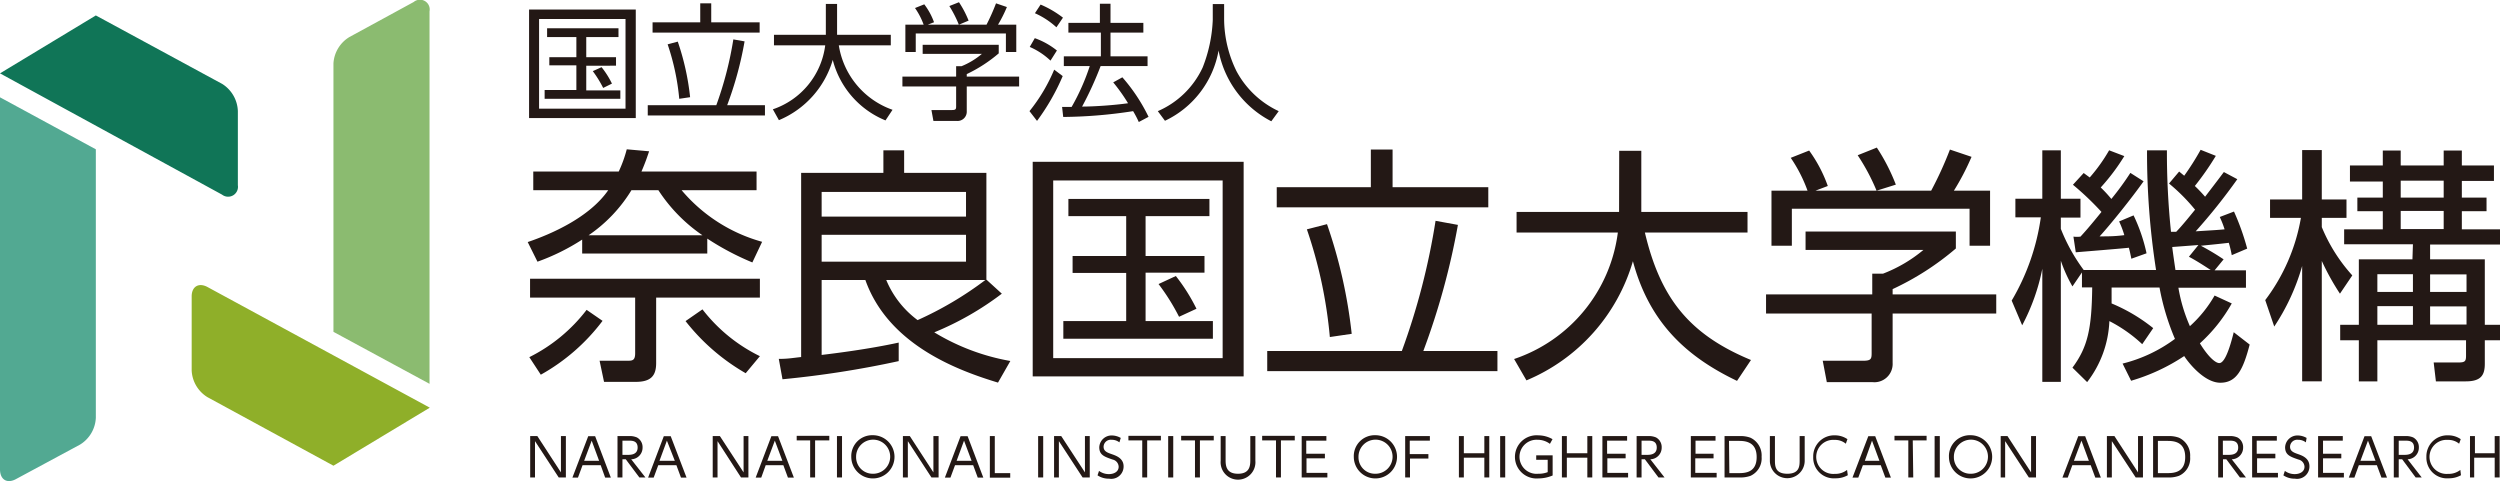
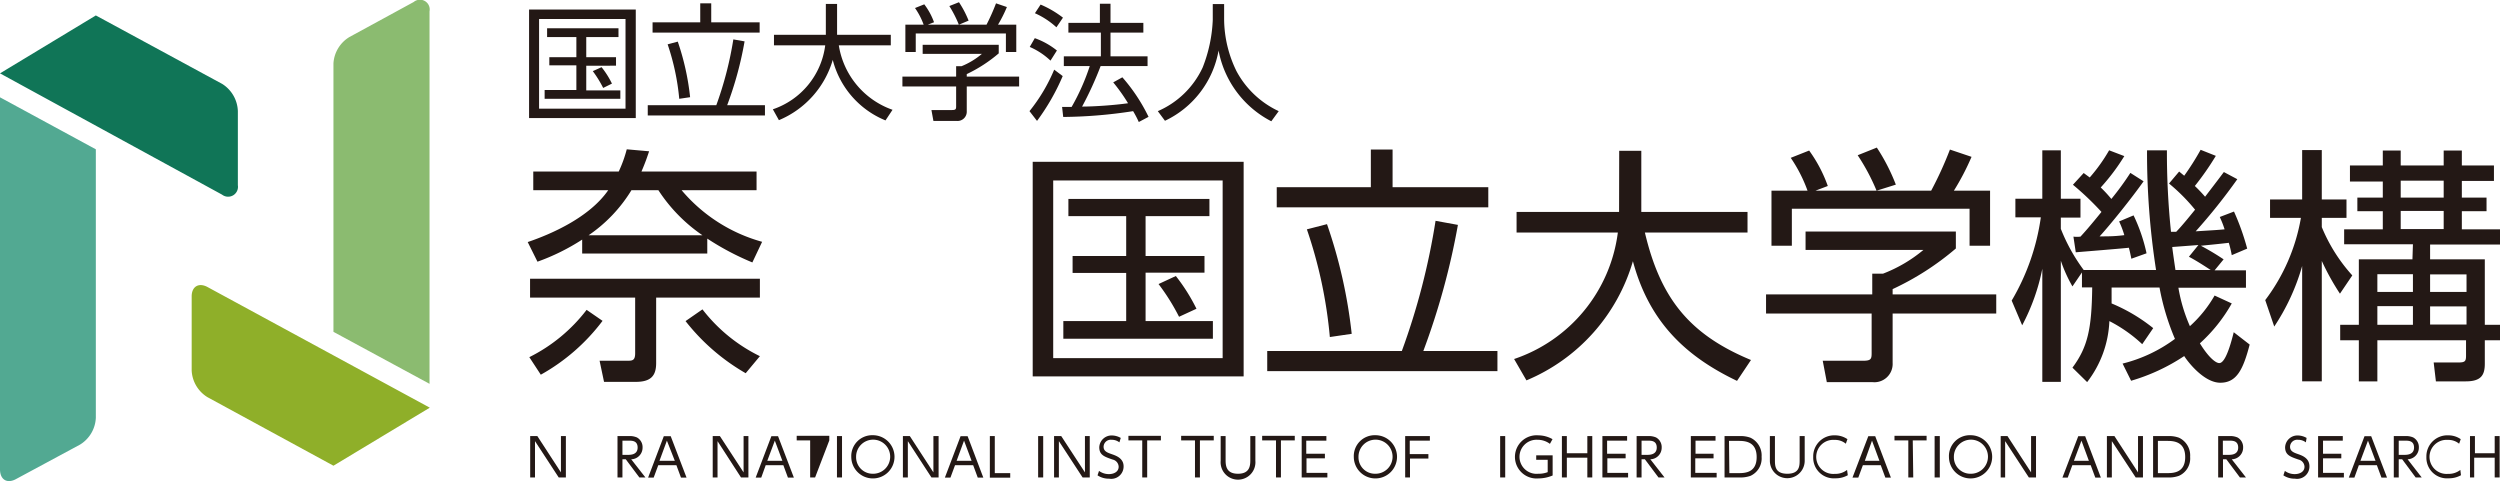
<svg xmlns="http://www.w3.org/2000/svg" viewBox="0 0 202.43 38.96">
  <defs>
    <style>.cls-1{fill:#231815;}.cls-2{fill:#8bbb70;}.cls-3{fill:#52a992;}.cls-4{fill:#8faf29;}.cls-5{fill:#107557;}</style>
  </defs>
  <g id="レイヤー_2" data-name="レイヤー 2">
    <g id="header">
      <path class="cls-1" d="M51.48.77V9.56H42.84V.77Zm-.83.77h-7V8.8h7ZM50.08,3H47.47V4.63h2.41v.69H47.47v2h2.76V8H44.1V7.29h2.57v-2H44.48V4.63h2.19V3H44.3V2.29h5.78ZM48.84,7.12A9.1,9.1,0,0,0,48,5.76l.71-.32a6.94,6.94,0,0,1,.84,1.33Z" />
      <path class="cls-1" d="M58,8.52a28.71,28.71,0,0,0,1.38-5.33l.91.16a28.65,28.65,0,0,1-1.41,5.17h3.06v.83H52.45V8.52ZM57.59.27V1.81h3.92v.83H52.84V1.81H56.7V.27ZM55,8a19.05,19.05,0,0,0-.94-4.41l.82-.22a20.39,20.39,0,0,1,1,4.5Z" />
      <path class="cls-1" d="M66.87.32h.91v2.5h4.35v.85H67.92a6.62,6.62,0,0,0,4.35,5.22l-.57.86a7.22,7.22,0,0,1-4.27-4.9,7.58,7.58,0,0,1-4.36,4.88l-.49-.88a6.31,6.31,0,0,0,4.24-5.18H62.67V2.82h4.2Z" />
      <path class="cls-1" d="M80.87,4.32A11.7,11.7,0,0,1,78.28,6V6.2h4.24V7H78.28V9a.75.75,0,0,1-.84.79H75.58l-.16-.88h1.66c.32,0,.34-.08.34-.32V7H73.07V6.2h4.35V5.36h.44a6.12,6.12,0,0,0,1.65-1h-4.8V3.63h6.16ZM79.88,2A17.42,17.42,0,0,0,80.65.27l.88.3A10.72,10.72,0,0,1,80.81,2h1.48V4.21h-.84V2.71h-7.3v1.5h-.84V2h1.48a5.78,5.78,0,0,0-.7-1.35l.75-.3a5.45,5.45,0,0,1,.79,1.45l-.51.2Zm-2.24,0A9.31,9.31,0,0,0,76.87.49l.78-.31a8,8,0,0,1,.78,1.49Z" />
      <path class="cls-1" d="M83.36,9a13.86,13.86,0,0,0,2-3.36l.69.52a17.74,17.74,0,0,1-2.08,3.63Zm1.7-4.09A5.74,5.74,0,0,0,83.38,3.8l.41-.71a6.12,6.12,0,0,1,1.79,1Zm.48-2.7A6.5,6.5,0,0,0,83.8,1.07l.46-.7a8.18,8.18,0,0,1,1.81,1.06Zm5.34,4.05A14.24,14.24,0,0,1,93,9.46l-.79.42A8,8,0,0,0,91.75,9a38.5,38.5,0,0,1-5.66.47L86,8.66h.77a17.66,17.66,0,0,0,1.47-3.31h-2.1V4.56h3V2.64H86.51V1.85h2.55V.3h.86V1.85h2.66v.79H89.92V4.56h3v.79h-3.8a27.9,27.9,0,0,1-1.5,3.28c1,0,2.58-.11,3.72-.27a14.22,14.22,0,0,0-1.2-1.69Z" />
      <path class="cls-1" d="M99.12.33V1.57a9.67,9.67,0,0,0,1,4.19A7.44,7.44,0,0,0,103.54,9l-.6.82a8.14,8.14,0,0,1-4.27-5.73,7.78,7.78,0,0,1-4.34,5.69L93.75,9a7.1,7.1,0,0,0,3.63-3.53,11.74,11.74,0,0,0,.82-3.86V.33Z" />
      <path class="cls-1" d="M43.51,35.31l1.91,2.94V35.31h.4v3.35h-.58l-1.92-2.94v2.94h-.39V35.31Z" />
-       <path class="cls-1" d="M47.17,37.67l-.37,1h-.45l1.28-3.35h.56l1.27,3.35H49l-.36-1Zm1.34-.36-.6-1.63-.61,1.63Z" />
      <path class="cls-1" d="M50.91,35.31a1.48,1.48,0,0,1,.66.11.89.89,0,0,1,.46.82.94.94,0,0,1-.92.95l1.15,1.47h-.49l-1.1-1.47H50.4v1.47H50V35.31Zm-.51.37v1.15h.44c.21,0,.79,0,.79-.59s-.5-.56-.78-.56Z" />
      <path class="cls-1" d="M53.3,37.67l-.37,1h-.45l1.27-3.35h.56l1.28,3.35h-.45l-.37-1Zm1.34-.36L54,35.68l-.6,1.63Z" />
      <path class="cls-1" d="M58.29,35.31l1.92,2.94V35.31h.39v3.35H60L58.1,35.72v2.94h-.39V35.31Z" />
      <path class="cls-1" d="M62,37.67l-.36,1h-.45l1.27-3.35H63l1.28,3.35H63.8l-.37-1Zm1.35-.36-.61-1.63-.61,1.63Z" />
-       <path class="cls-1" d="M66,38.66h-.4v-3H64.51v-.37h2.64v.37H66Z" />
+       <path class="cls-1" d="M66,38.66h-.4v-3H64.51v-.37h2.64v.37Z" />
      <path class="cls-1" d="M68.18,35.31v3.35h-.41V35.31Z" />
      <path class="cls-1" d="M70.66,35.24A1.75,1.75,0,1,1,68.93,37,1.69,1.69,0,0,1,70.66,35.24Zm0,3.12A1.38,1.38,0,1,0,69.32,37,1.34,1.34,0,0,0,70.66,38.36Z" />
      <path class="cls-1" d="M73.67,35.31l1.91,2.94V35.31H76v3.35h-.58l-1.91-2.94v2.94h-.4V35.31Z" />
      <path class="cls-1" d="M77.33,37.67l-.37,1h-.45l1.27-3.35h.57l1.27,3.35h-.45l-.37-1Zm1.34-.36-.61-1.63-.6,1.63Z" />
      <path class="cls-1" d="M80.55,35.31v3H81.8v.37H80.15V35.31Z" />
      <path class="cls-1" d="M84.47,35.31v3.35h-.41V35.31Z" />
      <path class="cls-1" d="M85.93,35.31l1.92,2.94V35.31h.39v3.35h-.58l-1.92-2.94v2.94h-.39V35.31Z" />
      <path class="cls-1" d="M90.64,35.82a1,1,0,0,0-.63-.21.58.58,0,0,0-.65.56c0,.36.28.47.62.59s1,.32,1,1a1,1,0,0,1-1.17,1,1.64,1.64,0,0,1-.94-.27l.12-.36a1.34,1.34,0,0,0,.8.26c.39,0,.79-.18.79-.6a.62.62,0,0,0-.49-.58c-.67-.23-1.08-.37-1.08-1a1,1,0,0,1,1-.95,1.49,1.49,0,0,1,.74.2Z" />
      <path class="cls-1" d="M92.89,38.66h-.4v-3H91.37v-.37H94v.37H92.89Z" />
-       <path class="cls-1" d="M95,35.31v3.35h-.41V35.31Z" />
      <path class="cls-1" d="M97.16,38.66h-.4v-3H95.64v-.37h2.64v.37H97.16Z" />
      <path class="cls-1" d="M101.65,35.31v2a1.41,1.41,0,1,1-2.81,0v-2h.4v1.94c0,.46.05,1.11,1,1.11s1-.64,1-1.11V35.31Z" />
      <path class="cls-1" d="M103.72,38.66h-.4v-3H102.2v-.37h2.64v.37h-1.12Z" />
      <path class="cls-1" d="M107.28,36.74v.37h-1.49v1.18h1.69v.37H105.4V35.31h2v.37h-1.63v1.06Z" />
      <path class="cls-1" d="M111.35,35.24A1.75,1.75,0,1,1,109.62,37,1.69,1.69,0,0,1,111.35,35.24Zm0,3.12A1.38,1.38,0,1,0,110,37,1.33,1.33,0,0,0,111.35,38.36Z" />
      <path class="cls-1" d="M115.66,36.77v.36h-1.49v1.53h-.39V35.31h2v.37h-1.63v1.09Z" />
-       <path class="cls-1" d="M120.19,36.7V35.31h.4v3.35h-.4v-1.6h-1.66v1.6h-.4V35.31h.4V36.7Z" />
      <path class="cls-1" d="M121.88,35.31v3.35h-.41V35.31Z" />
      <path class="cls-1" d="M125.5,35.94a1.65,1.65,0,0,0-1-.33,1.38,1.38,0,1,0,.06,2.75,2,2,0,0,0,.76-.13v-1h-.93v-.36h1.33v1.63a3,3,0,0,1-1.17.24,1.75,1.75,0,1,1,0-3.49,2.36,2.36,0,0,1,1.16.31Z" />
      <path class="cls-1" d="M128.53,36.7V35.31h.4v3.35h-.4v-1.6h-1.66v1.6h-.4V35.31h.4V36.7Z" />
      <path class="cls-1" d="M131.63,36.74v.37h-1.48v1.18h1.68v.37h-2.08V35.31h2v.37h-1.62v1.06Z" />
      <path class="cls-1" d="M133.43,35.31a1.48,1.48,0,0,1,.66.11.89.89,0,0,1,.46.82.94.94,0,0,1-.92.95l1.15,1.47h-.49l-1.1-1.47h-.27v1.47h-.4V35.31Zm-.51.37v1.15h.44c.21,0,.79,0,.79-.59s-.5-.56-.78-.56Z" />
      <path class="cls-1" d="M138.75,36.74v.37h-1.48v1.18H139v.37h-2.09V35.31h2v.37h-1.62v1.06Z" />
      <path class="cls-1" d="M139.64,35.31h1.23a2.29,2.29,0,0,1,.86.13,1.58,1.58,0,0,1,.91,1.55,1.55,1.55,0,0,1-.9,1.54,2.43,2.43,0,0,1-.91.13h-1.19Zm.39,3h.7c.52,0,1.51,0,1.51-1.3s-1-1.31-1.49-1.31H140Z" />
      <path class="cls-1" d="M146.13,35.31v2a1.41,1.41,0,1,1-2.82,0v-2h.41v1.94c0,.46,0,1.11,1,1.11s1-.64,1-1.11V35.31Z" />
      <path class="cls-1" d="M149.62,38.48a2,2,0,0,1-1,.25A1.67,1.67,0,0,1,146.82,37a1.7,1.7,0,0,1,1.77-1.75,1.78,1.78,0,0,1,1,.31l-.13.37a1.34,1.34,0,0,0-.9-.31,1.38,1.38,0,1,0,0,2.75,1.53,1.53,0,0,0,1-.32Z" />
      <path class="cls-1" d="M150.84,37.67l-.37,1H150l1.28-3.35h.56l1.27,3.35h-.45l-.37-1Zm1.34-.36-.6-1.63L151,37.31Z" />
      <path class="cls-1" d="M154.92,38.66h-.4v-3H153.4v-.37H156v.37h-1.12Z" />
      <path class="cls-1" d="M157.07,35.31v3.35h-.42V35.31Z" />
      <path class="cls-1" d="M159.55,35.24A1.75,1.75,0,1,1,157.81,37,1.69,1.69,0,0,1,159.55,35.24Zm0,3.12A1.38,1.38,0,1,0,158.21,37,1.33,1.33,0,0,0,159.55,38.36Z" />
      <path class="cls-1" d="M162.55,35.31l1.91,2.94V35.31h.4v3.35h-.58l-1.92-2.94v2.94H162V35.31Z" />
      <path class="cls-1" d="M167.8,37.67l-.37,1H167l1.28-3.35h.56l1.27,3.35h-.45l-.37-1Zm1.34-.36-.6-1.63-.61,1.63Z" />
      <path class="cls-1" d="M171.21,35.31l1.91,2.94V35.31h.4v3.35h-.59L171,35.72v2.94h-.4V35.31Z" />
      <path class="cls-1" d="M174.34,35.31h1.22a2.31,2.31,0,0,1,.87.13,1.58,1.58,0,0,1,.91,1.55,1.54,1.54,0,0,1-.91,1.54,2.35,2.35,0,0,1-.9.13h-1.19Zm.39,3h.7c.52,0,1.51,0,1.51-1.3s-1-1.31-1.49-1.31h-.72Z" />
      <path class="cls-1" d="M180.51,35.31a1.48,1.48,0,0,1,.66.11.89.89,0,0,1,.46.82.94.94,0,0,1-.92.95l1.15,1.47h-.49l-1.1-1.47H180v1.47h-.39V35.31Zm-.52.37v1.15h.45c.21,0,.79,0,.79-.59s-.5-.56-.78-.56Z" />
-       <path class="cls-1" d="M184.24,36.74v.37h-1.48v1.18h1.69v.37h-2.09V35.31h2v.37h-1.63v1.06Z" />
      <path class="cls-1" d="M186.71,35.82a1,1,0,0,0-.63-.21.58.58,0,0,0-.65.56c0,.36.28.47.62.59s.95.32.95,1a1,1,0,0,1-1.17,1,1.64,1.64,0,0,1-.94-.27l.12-.36a1.34,1.34,0,0,0,.8.26c.39,0,.79-.18.79-.6a.62.62,0,0,0-.49-.58c-.67-.23-1.08-.37-1.08-1a1,1,0,0,1,1-.95,1.47,1.47,0,0,1,.74.2Z" />
      <path class="cls-1" d="M189.58,36.74v.37H188.1v1.18h1.69v.37H187.7V35.31h2v.37H188.1v1.06Z" />
      <path class="cls-1" d="M191,37.67l-.36,1h-.45l1.27-3.35H192l1.28,3.35h-.45l-.37-1Zm1.35-.36-.61-1.63-.61,1.63Z" />
      <path class="cls-1" d="M194.75,35.31a1.46,1.46,0,0,1,.65.11.89.89,0,0,1,.46.82.94.94,0,0,1-.91.95l1.14,1.47h-.49l-1.09-1.47h-.28v1.47h-.4V35.31Zm-.52.37v1.15h.45c.2,0,.79,0,.79-.59s-.5-.56-.79-.56Z" />
      <path class="cls-1" d="M199.27,38.48a2,2,0,0,1-1,.25A1.67,1.67,0,0,1,196.47,37a1.7,1.7,0,0,1,1.78-1.75,1.75,1.75,0,0,1,1,.31l-.13.37a1.34,1.34,0,0,0-.9-.31,1.38,1.38,0,1,0,0,2.75,1.53,1.53,0,0,0,1-.32Z" />
      <path class="cls-1" d="M202,36.7V35.31h.4v3.35H202v-1.6h-1.66v1.6H200V35.31h.4V36.7Z" />
      <path class="cls-1" d="M57.27,20.53H47.14V19.4a17.41,17.41,0,0,1-3.62,1.79l-.79-1.59c1.92-.65,5-2,6.52-4.2H43.18V13.89H50.1a10.4,10.4,0,0,0,.65-1.8l1.81.16c-.16.47-.28.85-.62,1.64h9.32V15.4H55.19a13.09,13.09,0,0,0,6.52,4.18l-.79,1.67a21.7,21.7,0,0,1-3.65-1.93ZM42.86,28.92a13.32,13.32,0,0,0,4.64-3.83l1.29.89a16,16,0,0,1-5,4.36ZM53.13,24.1v5.29c0,.95-.34,1.53-1.64,1.53H48.91l-.36-1.71,2.22,0c.42,0,.66,0,.66-.61V24.1H42.92V22.57H61.53V24.1Zm3.75-5.05a13,13,0,0,1-3.57-3.65H51.13a11.94,11.94,0,0,1-3.47,3.65Zm0,6a13.16,13.16,0,0,0,4.65,3.79l-1.15,1.38A16.85,16.85,0,0,1,55.51,26Z" />
-       <path class="cls-1" d="M81.12,23.78a24.15,24.15,0,0,1-5.47,3.13,17.77,17.77,0,0,0,6.16,2.32l-1,1.75c-3.13-.95-8.86-3-10.74-8.31H66.53v6.07c1-.12,3.77-.46,6.24-1l0,1.5a79.84,79.84,0,0,1-9.41,1.47l-.3-1.65c.72,0,1-.06,1.81-.15V14h6.66V12.17h1.68V14h6.66v8.64Zm-2.9-8.24H66.53v2H78.22Zm0,3.47H66.53v2.18H78.22Zm-6.46,3.66a7.72,7.72,0,0,0,2.54,3.25,28.23,28.23,0,0,0,5.49-3.25Z" />
      <path class="cls-1" d="M100.7,13.1V30.48H83.62V13.1ZM99,14.61H85.28V29H99ZM97.93,17.5H92.76v3.23h4.77v1.35H92.76V26h5.45v1.43H86.1V26h5.09v-3.9H86.85V20.73h4.34V17.5H86.51V16.11H97.93Zm-2.46,8.15A17.15,17.15,0,0,0,93.81,23l1.4-.65A14.91,14.91,0,0,1,96.88,25Z" />
      <path class="cls-1" d="M113.51,28.42a55.57,55.57,0,0,0,2.73-10.54l1.81.33a58.46,58.46,0,0,1-2.8,10.21h6v1.63H102.61V28.42Zm-.75-16.31v3.05h7.75v1.63H103.38V15.16H111V12.11Zm-5.08,15.18a37,37,0,0,0-1.86-8.72l1.63-.42a40.39,40.39,0,0,1,2,8.88Z" />
      <path class="cls-1" d="M131.11,12.21h1.79v4.95h8.6v1.67h-8.31c1.25,5.29,3.57,8.24,8.59,10.32l-1.13,1.69c-4.19-2-7.12-4.8-8.43-9.69a15,15,0,0,1-8.62,9.65l-1-1.73A12.48,12.48,0,0,0,131,18.83h-8.2V17.16h8.3Z" />
      <path class="cls-1" d="M158.37,20.12a22.36,22.36,0,0,1-5.12,3.29v.43h8.39v1.55h-8.39v4a1.48,1.48,0,0,1-1.66,1.55h-3.67l-.33-1.73,3.29,0c.63,0,.67-.16.67-.63V25.39H143V23.84h8.6V22.16h.87a11.58,11.58,0,0,0,3.27-1.92H146.2V18.75h12.17Zm-2-4.68a29.12,29.12,0,0,0,1.52-3.33l1.75.59a20.32,20.32,0,0,1-1.43,2.74h2.93V19.9h-1.66v-3H145.09v3h-1.65V15.44h2.92A11.81,11.81,0,0,0,145,12.78l1.49-.59A11.25,11.25,0,0,1,148,15.06l-1,.38Zm-4.42,0a16.72,16.72,0,0,0-1.53-2.87l1.55-.62a15.65,15.65,0,0,1,1.54,3Z" />
      <path class="cls-1" d="M176.45,13.89l.41.34a21.54,21.54,0,0,0,1.33-2.1l1.23.49a22.57,22.57,0,0,1-1.7,2.44,11.55,11.55,0,0,1,.83.87c1.15-1.5,1.25-1.64,1.52-2l1.09.58a46.78,46.78,0,0,1-3.37,4.22c1.59-.1,1.69-.1,2.34-.16-.14-.44-.25-.69-.39-1l1.15-.44a19.69,19.69,0,0,1,1.07,3l-1.25.53a9.08,9.08,0,0,0-.24-1c-.44.06-2.1.22-2.26.24A19.74,19.74,0,0,1,180.05,21l-.73.89h2.54v1.41h-5.47a13,13,0,0,0,.93,3.11,10,10,0,0,0,2-2.48l1.39.64a12.82,12.82,0,0,1-2.58,3.23c.68,1.11,1.27,1.6,1.57,1.6s.69-.55,1.17-2.5l1.29,1c-.54,2.08-1.08,3.09-2.38,3.09s-2.6-1.65-2.92-2.16a15.7,15.7,0,0,1-4.3,2l-.69-1.39a11.93,11.93,0,0,0,4.24-2,19.56,19.56,0,0,1-1.25-4.16h-3.88c0,.47,0,.83,0,1.29a13.84,13.84,0,0,1,3.37,2l-.89,1.3A11.57,11.57,0,0,0,170.8,26,8.64,8.64,0,0,1,169,30.94l-1.19-1.17c1.24-1.67,1.56-3.15,1.6-6.5h-.83V22.06l-.77,1.13a11.55,11.55,0,0,1-.94-2.08v9.81h-1.5V21.76a16.64,16.64,0,0,1-1.63,4.58l-.85-2a18.23,18.23,0,0,0,2.36-6.74h-2.06V16.09h2.18V12.17h1.5v3.92h1.59v1.53h-1.59v.91a14.51,14.51,0,0,0,1.85,3.33h5.86a61.63,61.63,0,0,1-.73-9.69h1.61a62.14,62.14,0,0,0,.33,6.6h.42c.51-.52,1.23-1.43,1.53-1.79a15,15,0,0,0-2.11-2.12Zm-3.69,3.55a13.71,13.71,0,0,1,1.05,3.07l-1.23.44c-.08-.4-.12-.58-.2-.89-.71.08-4.12.35-4.3.37l-.19-1.27a2.36,2.36,0,0,0,.57,0c.26-.28.73-.8,1.7-2a23.28,23.28,0,0,0-2.31-2.2l.87-.95.49.36a13.53,13.53,0,0,0,1.57-2.2l1.23.47a16.89,16.89,0,0,1-1.91,2.54,10.29,10.29,0,0,1,.86.93A23,23,0,0,0,172.5,14l1.07.68c-1,1.42-2.75,3.58-3.56,4.46.71,0,1.22,0,2-.1a7.86,7.86,0,0,0-.42-1.11Zm5.25,2.4-2.12.16c.06.51.18,1.31.26,1.86H179c-.25-.16-1.07-.71-1.76-1.07Z" />
      <path class="cls-1" d="M189.47,23.78A20,20,0,0,1,188,21.13v9.75h-1.59V21.54a17.41,17.41,0,0,1-2.26,4.9l-.73-2.14a15.34,15.34,0,0,0,2.89-6.66h-2.5V16.15h2.6v-4H188v4H190v1.49H188v.75a13.48,13.48,0,0,0,2.47,3.91Zm5.91-4h-5.57V18.57h3.13V17.1h-2.06V16h2.06v-1.3h-2.66V13.4h2.66V12.19h1.45V13.4h3.48V12.19h1.47V13.4h2.6v1.25h-2.6V16h2V17.1h-2v1.47h3.09V19.8h-5.66V21h4.43V26.3h1.23v1.25H201.2v1.9c0,.91-.29,1.43-1.54,1.43h-2.42l-.18-1.53,2,0c.54,0,.62-.1.62-.55V27.55H192.5v3.33H191V27.55h-1.51V26.3H191V21h4.34Zm0,2.42H192.5v1.44h2.88Zm0,2.59H192.5V26.3h2.88Zm2.49-10.16h-3.48V16h3.48Zm0,2.45h-3.48v1.47h3.48Zm-1.1,6.56h2.95V22.22h-2.95Zm0,2.64h2.95V24.81h-2.95Z" />
      <path class="cls-2" d="M27,26.87V5.13A2.68,2.68,0,0,1,28.29,3L33.5.16a.79.79,0,0,1,1.28.76V31.08Z" />
      <path class="cls-3" d="M7.76,12.09V33.83A2.68,2.68,0,0,1,6.48,36L1.28,38.8C.57,39.18,0,38.84,0,38V7.88Z" />
      <path class="cls-4" d="M27,37.71,16.8,32.16A2.68,2.68,0,0,1,15.52,30V24c0-.8.57-1.14,1.28-.76l18,9.77Z" />
      <path class="cls-5" d="M7.76,1.25,18,6.8A2.71,2.71,0,0,1,19.26,9v6a.8.8,0,0,1-1.28.76L0,5.94Z" />
    </g>
  </g>
</svg>